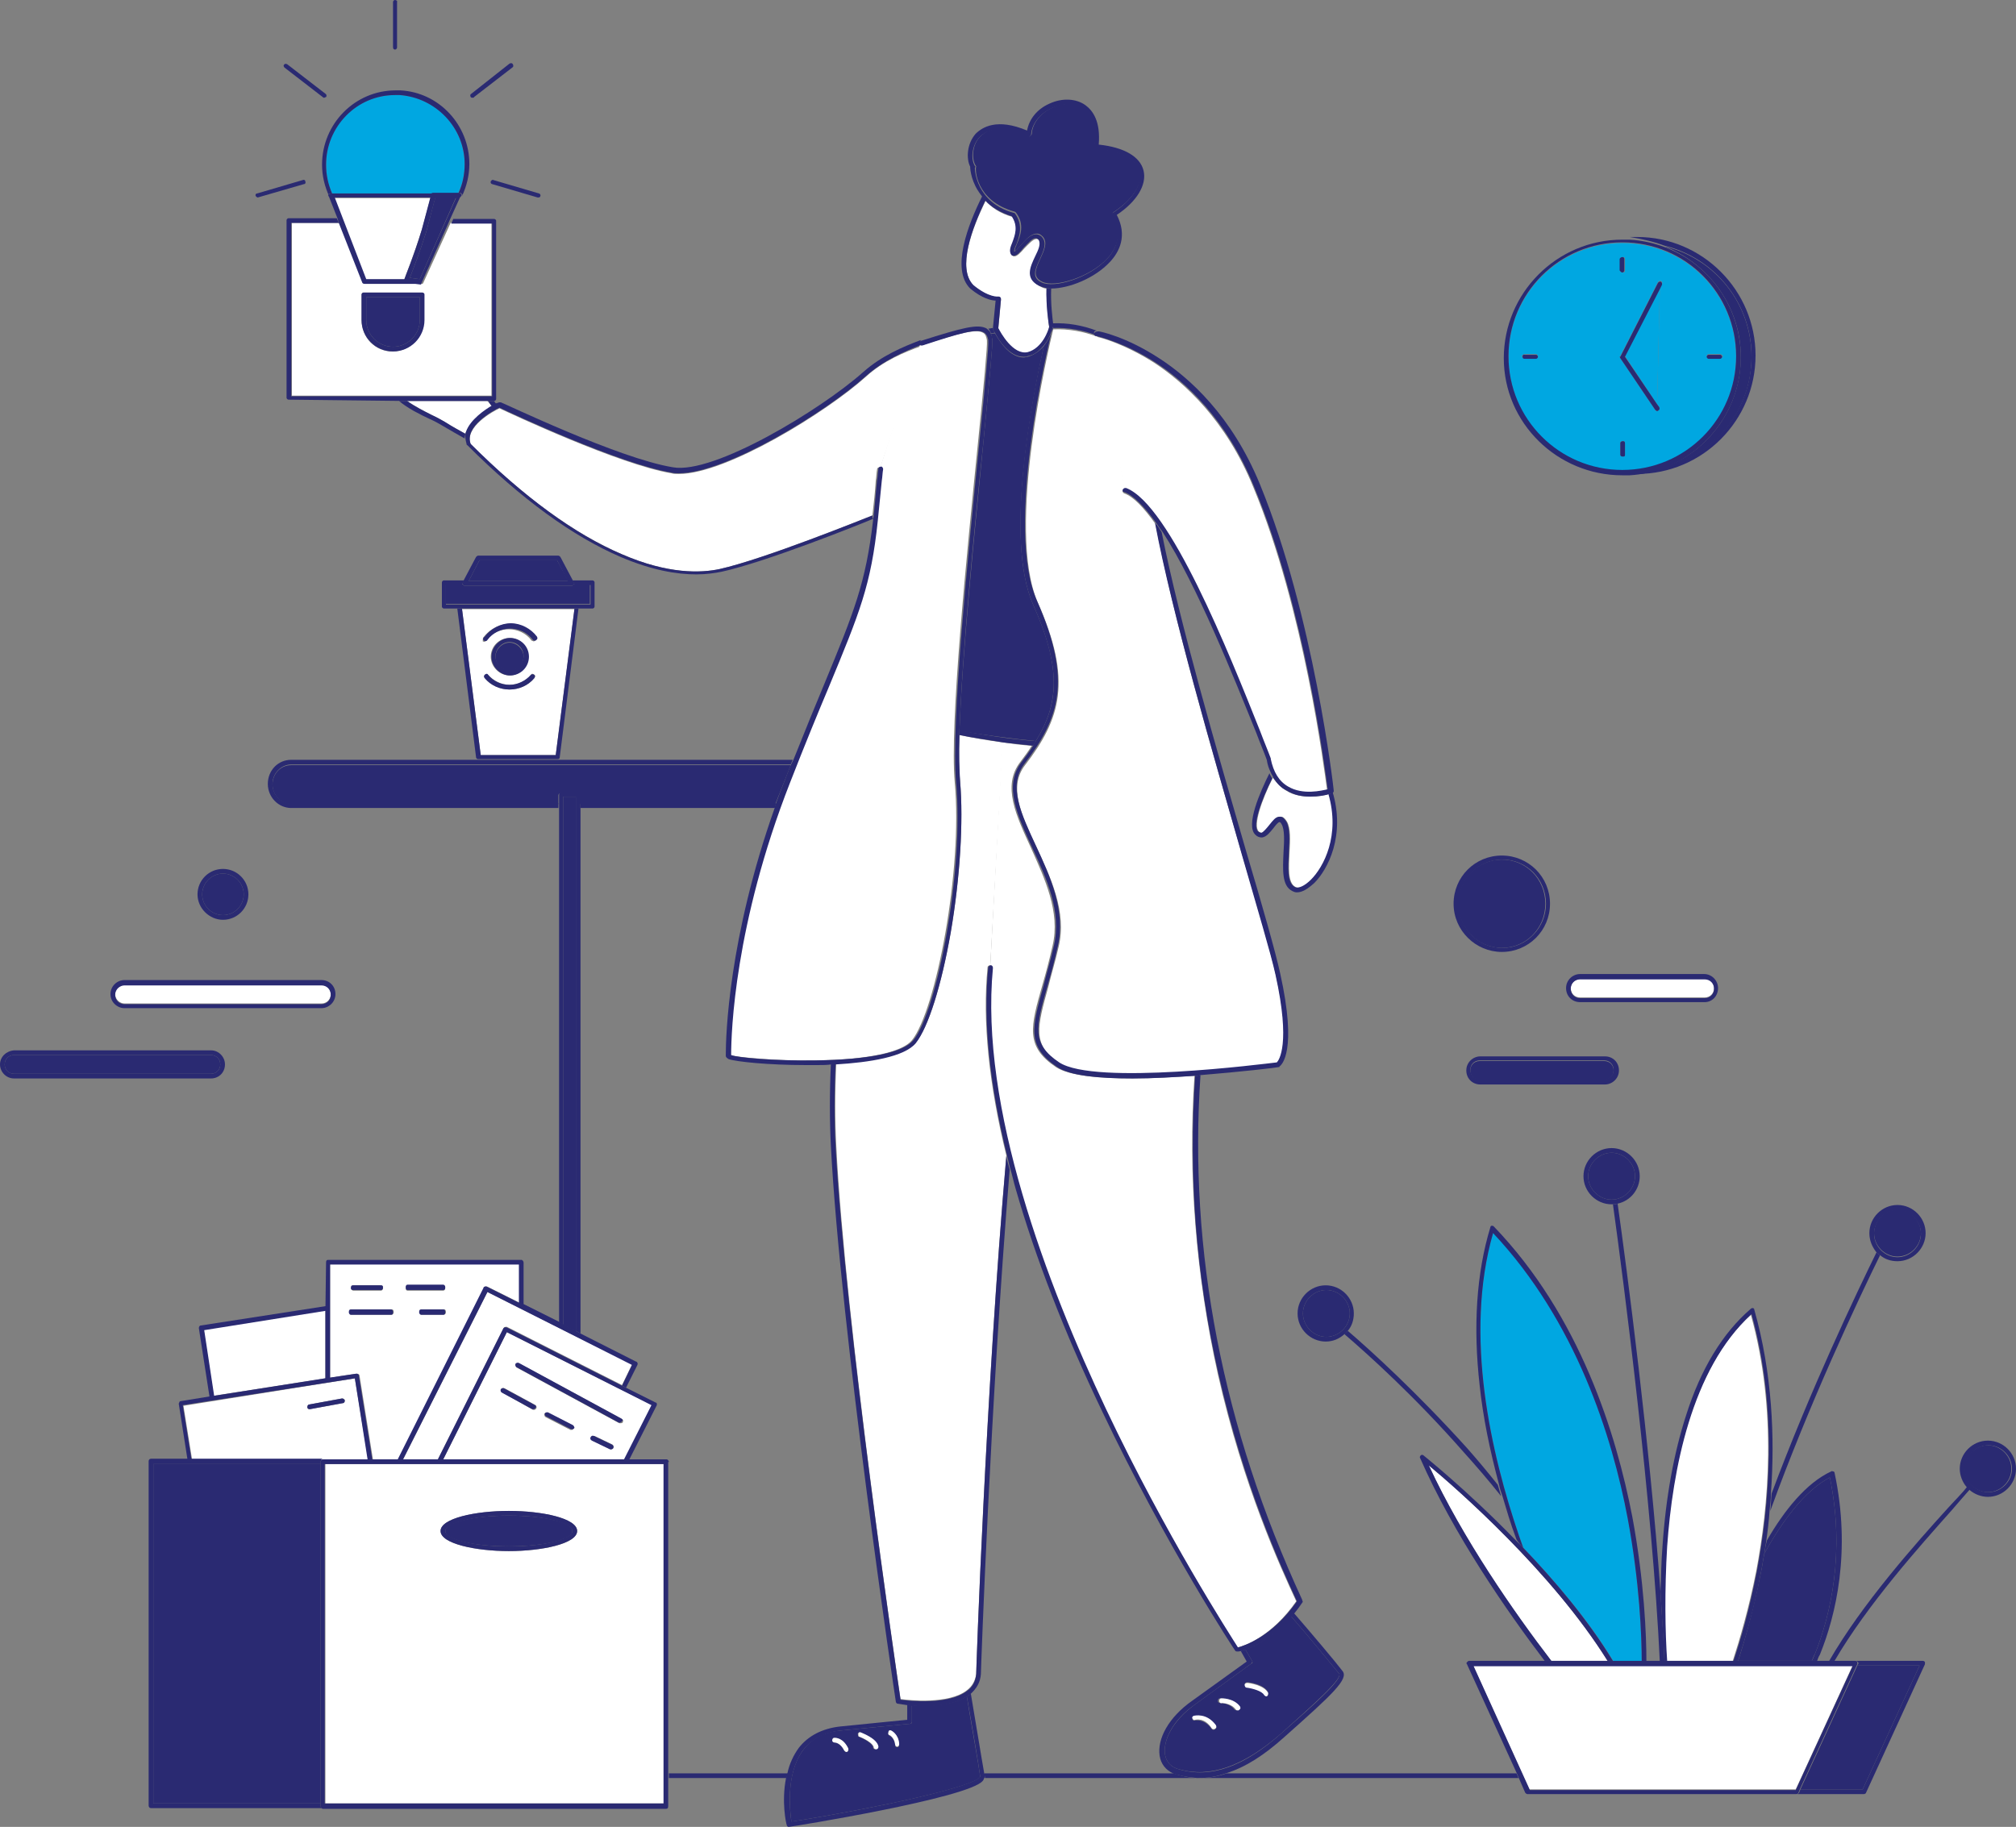
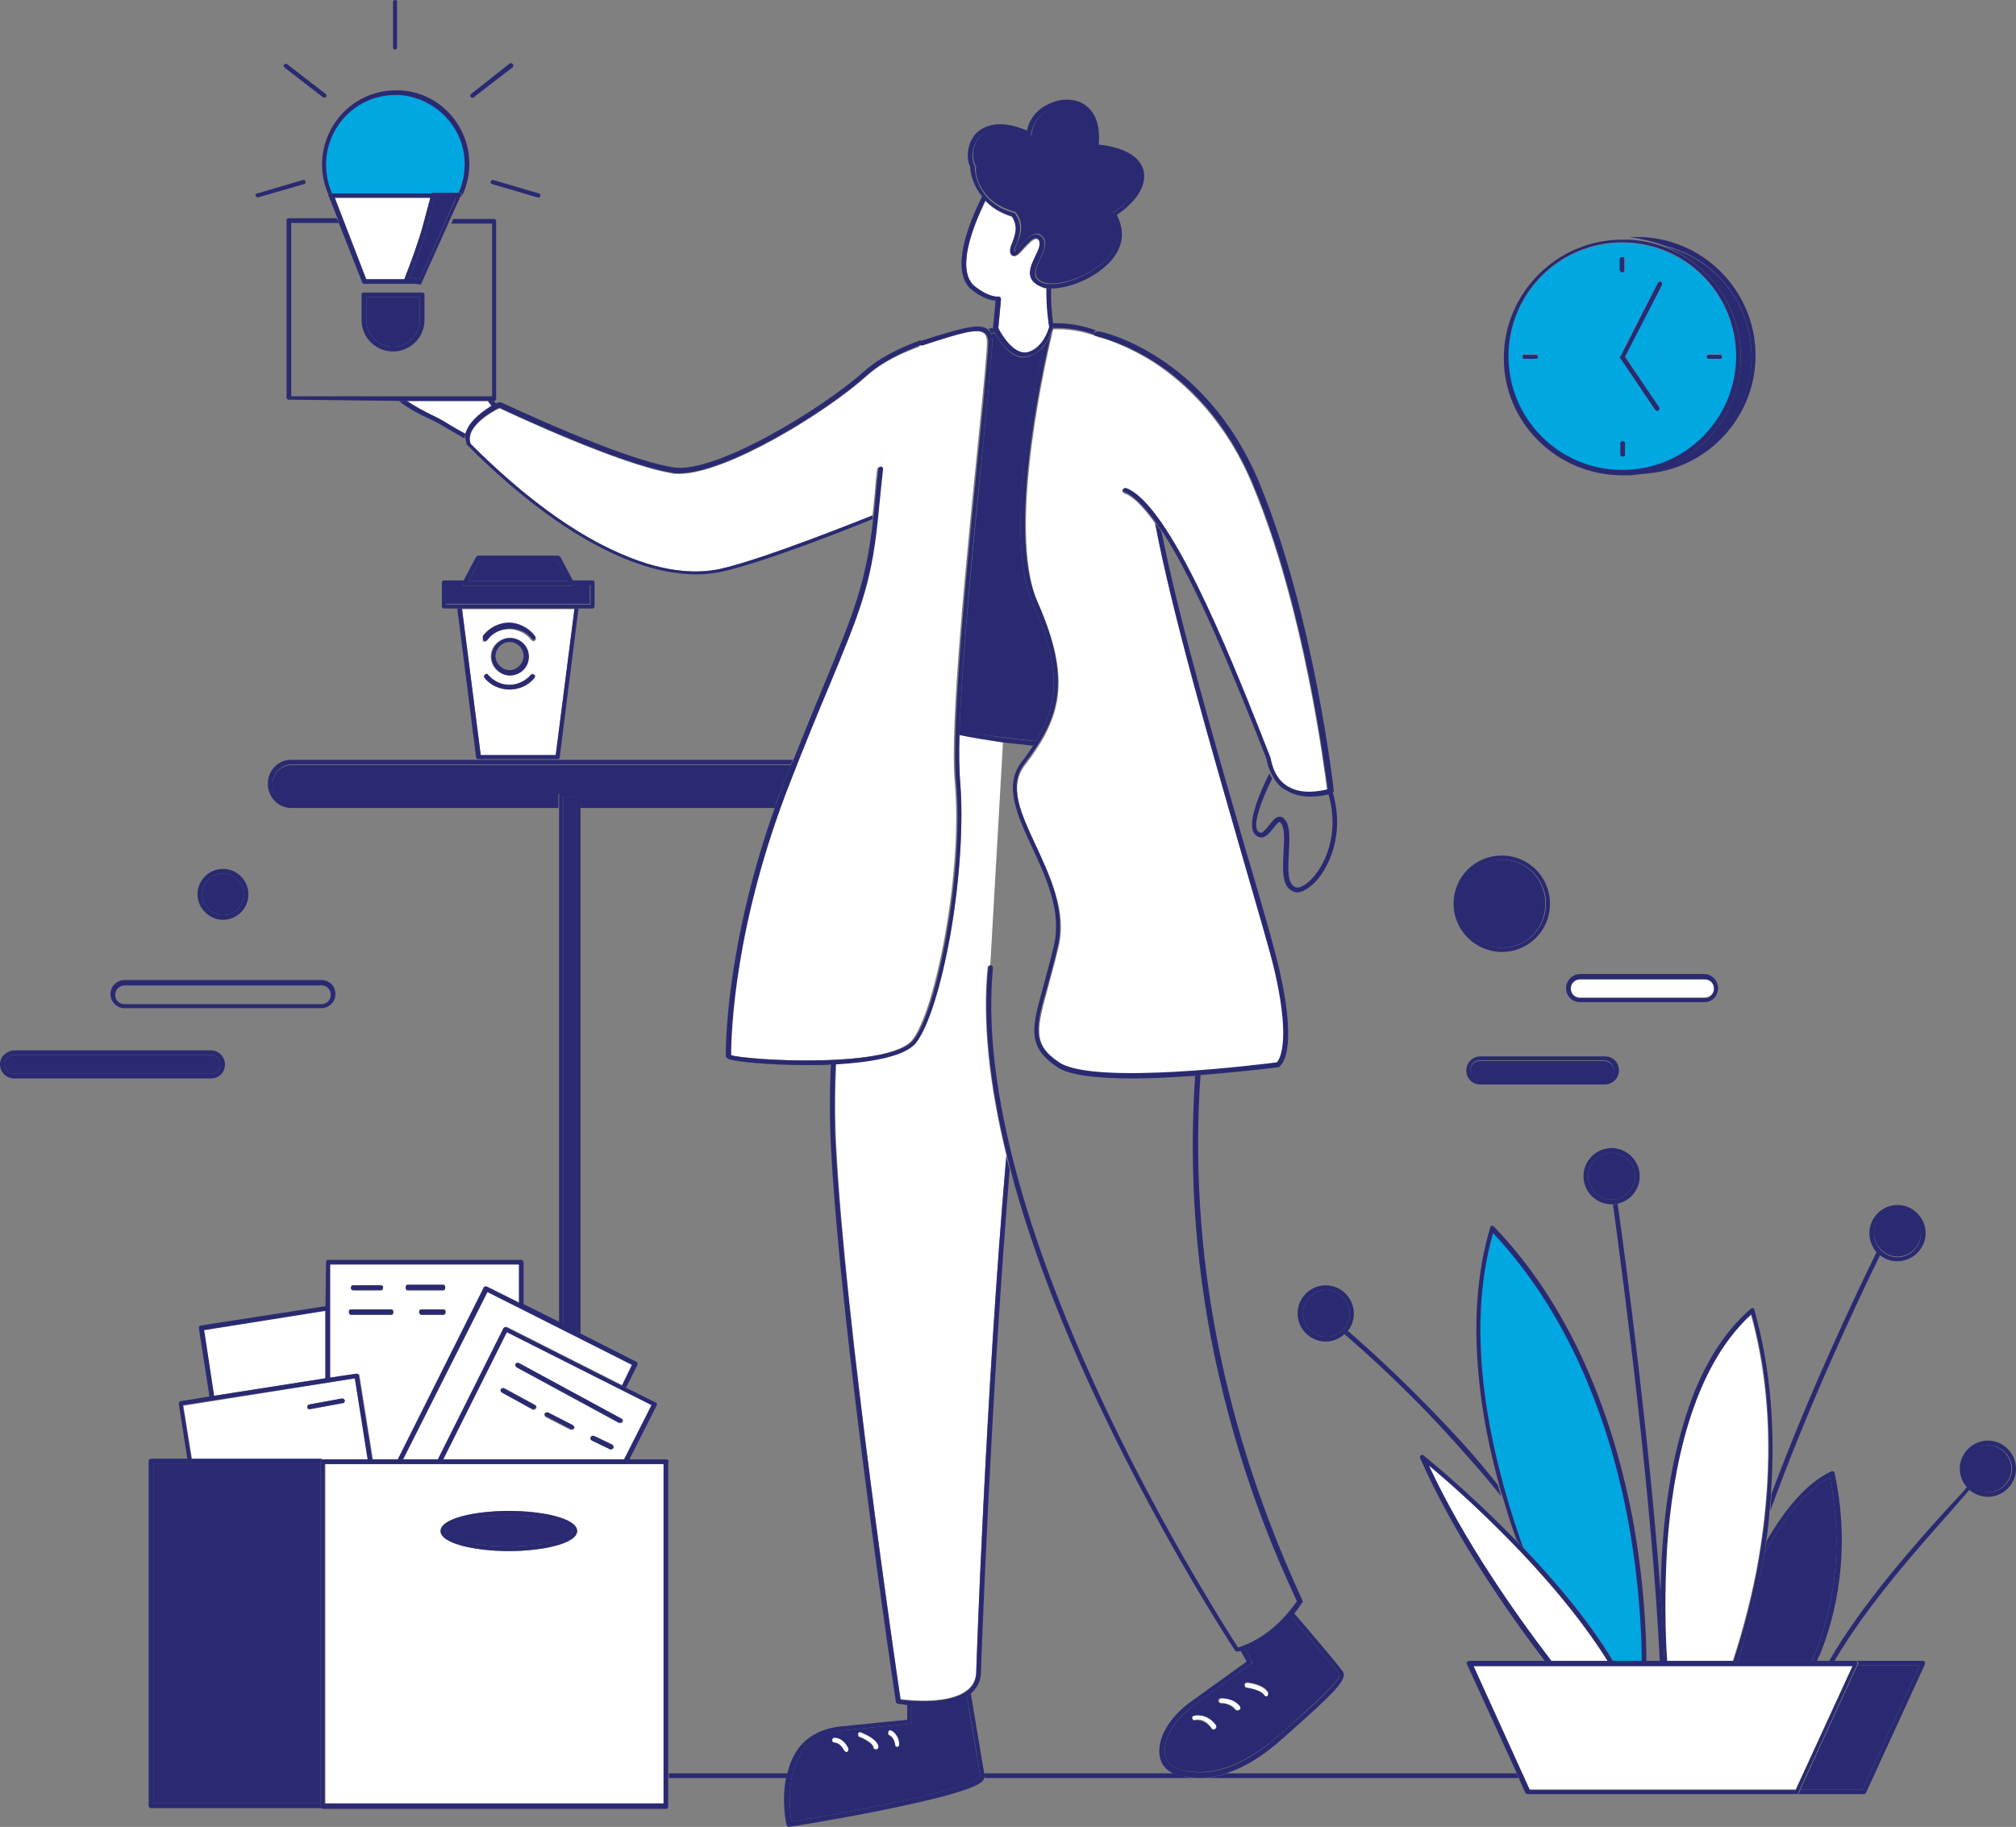
<svg xmlns="http://www.w3.org/2000/svg" version="1.1" id="Layer_1" x="0px" y="0px" viewBox="0 0 301.1 272.9" style="enable-background:new 0 0 301.1 272.9;" xml:space="preserve">
  <rect x="0" y="0" width="301.1" height="272.9" fill="#808080" stroke="none" />
  <style type="text/css">
	.st0{fill:#FFFFFF;}
	.st1{fill:#2A2A72;}
	.st2{fill:#00A7E1;}
</style>
  <path class="st0" d="M60.8,59.9c1.2,0.8,2.5,1.5,3.7,2.1c0.7,0.4,1.4,0.7,1.9,1c1.1,0.7,2.2,1.3,3.1,1.8c0.6-1.8,2.7-3.3,4-4  c-0.2-0.3-0.4-0.6-0.7-0.9C72.9,59.9,60.8,59.9,60.8,59.9z" />
  <path class="st1" d="M69.5,64.8c-0.9-0.5-2-1.1-3.1-1.8c-0.5-0.3-1.2-0.7-1.9-1c-1.2-0.6-2.6-1.3-3.7-2.1h-1.2  c1.3,1.1,3.1,2,4.6,2.7c0.7,0.3,1.4,0.7,1.9,1c1.2,0.7,2.4,1.4,3.3,1.9C69.4,65.2,69.5,65,69.5,64.8L69.5,64.8L69.5,64.8z" />
  <path class="st1" d="M72.9,59.9c0.2,0.3,0.4,0.6,0.7,0.9c0.2-0.1,0.5-0.2,0.6-0.3c-0.1-0.2-0.3-0.4-0.4-0.6c0,0,0,0-0.1,0  C73.7,59.9,72.9,59.9,72.9,59.9z" />
  <path class="st0" d="M129.3,56.3c-5.9,5.3-20.8,14.5-27.9,14.5c-0.4,0-0.8,0-1.1-0.1c-7.8-1.3-24-8.9-25.7-9.7  c-0.9,0.4-5.3,2.8-4.3,5.4c8,7.9,15.6,13.4,22.6,16.4c6.9,3,11.8,2.8,14.6,2.2c6.7-1.5,21.5-7.5,22.8-8c0.2-1.8,0.4-3.5,0.5-5.2  c0.1-0.6,0.1-1.2,0.2-1.7c0-0.2,0.2-0.3,0.4-0.3c0,0,0.1,0,0.1,0l6.1-18.1C135.1,52.6,131.9,53.9,129.3,56.3L129.3,56.3L129.3,56.3z  " />
  <path class="st1" d="M130.3,77c-1.3,0.5-16.1,6.5-22.8,8c-2.8,0.6-7.7,0.8-14.6-2.2c-7.1-3-14.7-8.6-22.6-16.5c-1-2.6,3.4-5,4.3-5.4  c1.7,0.8,17.9,8.4,25.7,9.7c0.3,0.1,0.7,0.1,1.1,0.1c7.1,0,22-9.2,27.9-14.5c2.7-2.4,5.8-3.7,8.3-4.7l0.1-0.2  c-0.1,0-0.2-0.1-0.2-0.2c0-0.1,0-0.2,0-0.3c-2.6,1-5.8,2.3-8.6,4.8c-6.3,5.6-22.3,15.3-28.4,14.2c-8.1-1.3-25.5-9.7-25.7-9.7  c-0.1,0-0.2,0-0.3,0c0,0-0.1,0.1-0.3,0.1c-0.2,0.1-0.4,0.2-0.6,0.3c-1.2,0.7-3.4,2.2-4,4c-0.1,0.2-0.1,0.5-0.1,0.7  c0,0.4,0.1,0.8,0.2,1.2c0,0,0,0.1,0.1,0.1c8,8,15.7,13.6,22.9,16.7c4.7,2,8.4,2.6,11.3,2.6c1.5,0,2.8-0.2,3.8-0.4  c6.4-1.4,20-6.8,22.6-7.9c0,0,0,0,0-0.1C130.3,77.5,130.3,77.3,130.3,77L130.3,77L130.3,77z" />
-   <path class="st0" d="M188,124.2c0.2,0.2,0.4,0.2,0.5,0.2c0.4,0,0.9-0.6,1.2-1.2c0.5-0.6,0.9-1.2,1.5-1.2h0.1c0.3,0,0.6,0.2,0.9,0.7  c0.6,1,0.5,2.8,0.4,4.6c-0.1,2.2-0.3,4.6,0.9,5.2c0.5,0.3,1.5-0.1,2.4-1.1c1.9-1.9,4.4-6.6,2.6-12.8c-0.5,0.2-1.6,0.4-2.9,0.4  c-1.1,0-2.4-0.2-3.5-0.9c-0.8-0.5-1.4-1.1-2-1.9C188.5,119.4,187.1,123.3,188,124.2L188,124.2L188,124.2z" />
  <path class="st1" d="M198.8,118.5c0,0-0.2,0.1-0.4,0.1c1.8,6.2-0.7,10.9-2.6,12.8c-0.9,0.9-1.9,1.4-2.4,1.1c-1.2-0.6-1-2.9-0.9-5.2  c0.1-1.8,0.2-3.6-0.4-4.6c-0.3-0.4-0.5-0.7-0.9-0.7h-0.1c-0.6,0-1,0.6-1.5,1.2c-0.4,0.5-0.9,1.1-1.2,1.2c-0.1,0-0.2,0-0.5-0.2  c-0.9-0.9,0.5-4.7,2.1-7.9c-0.1-0.2-0.3-0.5-0.4-0.8c-1.4,2.8-3.6,7.8-2.1,9.2c0.3,0.3,0.6,0.4,1,0.4c0.7-0.1,1.2-0.8,1.7-1.4  c0.3-0.4,0.7-0.9,0.9-0.9c0.1,0,0.2,0.1,0.3,0.3c0.5,0.8,0.4,2.6,0.3,4.2c-0.1,2.5-0.3,5,1.3,5.8c0.2,0.1,0.4,0.2,0.7,0.2  c0.8,0,1.6-0.5,2.6-1.4c2-2,4.7-7.1,2.7-13.7C199,118.4,198.9,118.5,198.8,118.5L198.8,118.5L198.8,118.5z" />
  <path class="st1" d="M261.6,53.3c0-8-5.5-14.7-13-16.5c6.6,2.6,11.4,9,11.4,16.5s-4.7,14-11.4,16.5C256.1,68,261.6,61.3,261.6,53.3z  " />
  <path class="st1" d="M248.6,36.7c7.4,1.8,13,8.5,13,16.5s-5.5,14.7-13,16.5c-1.6,0.6-3.4,1-5.2,1.1c0.4,0,0.8,0,1.1,0  c9.8,0,17.7-8,17.7-17.7s-7.9-17.7-17.7-17.7c-0.4,0-0.8,0-1.1,0C245.3,35.7,247,36.1,248.6,36.7L248.6,36.7z" />
  <path class="st1" d="M117.2,116.6c0.3-0.8,0.6-1.5,0.9-2.3H43.5c-1.6,0-2.8,1.3-2.8,2.9s1.3,2.9,2.8,2.9h39.9v-1.3  c0-0.2,0.2-0.3,0.3-0.3h2.6c0.2,0,0.3,0.2,0.3,0.3v1.3h29.2C116.3,118.9,116.7,117.8,117.2,116.6  C117.2,116.6,117.2,116.6,117.2,116.6z" />
  <path class="st1" d="M115.9,120H86.7v0.7h29C115.8,120.5,115.8,120.3,115.9,120z" />
  <path class="st1" d="M83.4,120H43.5c-1.6,0-2.8-1.3-2.8-2.9s1.3-2.9,2.8-2.9h74.6c0.1-0.2,0.2-0.5,0.3-0.7H43.5  c-2,0-3.5,1.6-3.5,3.6s1.6,3.6,3.5,3.6h39.9V120z" />
  <path class="st1" d="M86,119h-1.9v78.9l1.9,1V119z" />
  <path class="st1" d="M84.1,197.9V119H86v79.8l0.7,0.4v-80.5c0-0.2-0.2-0.3-0.3-0.3h-2.6c-0.2,0-0.3,0.2-0.3,0.3v78.8L84.1,197.9  L84.1,197.9L84.1,197.9z" />
  <path class="st1" d="M183.2,264.9c-1.4,0.5-2.7,0.7-4,0.7h47.6l-0.3-0.7H183.2L183.2,264.9z" />
  <path class="st1" d="M175.3,264.9H147c0,0.2,0.1,0.4,0.1,0.5c0,0.1,0,0.1,0,0.2h31.8c-1,0-2-0.2-3-0.5  C175.7,265.1,175.5,265,175.3,264.9L175.3,264.9z" />
  <path class="st1" d="M99.9,264.9v0.7h17.6c0-0.2,0.1-0.5,0.2-0.7H99.9z" />
  <path class="st1" d="M186,246.4l1,1.7c0.1,0.1,0.1,0.4-0.1,0.4l-8.4,6.1c-3.6,2.6-4.8,5.6-4.5,7.5c0.2,1.1,0.9,1.9,2.1,2.2  c4.6,1.3,9.6-0.4,15.3-5.4c4.9-4.4,9.2-8.2,8.6-8.9c-0.9-1.1-4.6-5.6-7.2-8.6C190.1,244.5,187.5,245.9,186,246.4L186,246.4  L186,246.4z M181.5,258.3c-0.1,0-0.1,0.1-0.2,0.1c-0.1,0-0.2,0-0.3-0.1c-1.1-1.6-2.5-1.3-2.5-1.3c-0.2,0-0.4,0-0.4-0.2  c-0.1-0.2,0.1-0.4,0.2-0.4c0.1,0,1.9-0.5,3.3,1.5C181.7,258,181.7,258.2,181.5,258.3L181.5,258.3L181.5,258.3z M184.9,255.4  c-0.1,0-0.1,0.1-0.2,0.1c-0.1,0-0.2-0.1-0.3-0.1c-0.7-1-2.1-1-2.1-1c-0.2,0-0.4-0.1-0.4-0.3s0.1-0.4,0.3-0.4c0.1,0,1.8,0,2.7,1.3  C185.1,255.1,185.1,255.3,184.9,255.4L184.9,255.4L184.9,255.4z M189.2,253.3c0,0-0.1,0-0.1,0c-0.1,0-0.2-0.1-0.3-0.2  c-0.3-0.6-1.7-1-2.6-1.1c-0.2,0-0.3-0.2-0.3-0.4c0-0.2,0.2-0.3,0.4-0.3c0.3,0,2.5,0.3,3.1,1.5C189.4,253,189.4,253.3,189.2,253.3  L189.2,253.3L189.2,253.3z" />
  <path class="st1" d="M191.8,259.5c7.2-6.4,9.7-8.7,8.7-9.9c-0.9-1.2-4.7-5.7-7.3-8.7c-0.1,0.2-0.3,0.4-0.4,0.5  c2.6,3,6.3,7.5,7.2,8.6c0.6,0.8-3.7,4.6-8.6,8.9c-5.6,5-10.6,6.8-15.3,5.4c-1.2-0.3-1.9-1.1-2.1-2.2c-0.3-1.9,0.9-5,4.5-7.5l8.4-6.1  c0.1-0.1,0.2-0.3,0.1-0.4l-1-1.7c-0.3,0.1-0.5,0.2-0.7,0.2l0.9,1.6l-8.2,5.9c-3.4,2.4-5.2,5.6-4.8,8.2c0.2,1.2,0.9,2.1,2,2.6  c0.2,0.1,0.4,0.2,0.6,0.2c1,0.3,2,0.4,3,0.5c0.1,0,0.1,0,0.2,0c0,0,0.1,0,0.1,0c1.3,0,2.6-0.2,4-0.7  C186,264,188.8,262.2,191.8,259.5L191.8,259.5L191.8,259.5z" />
  <path class="st1" d="M136.2,254.7v2.5c0,0.2-0.1,0.3-0.3,0.3l-10.3,1c-2.5,0.2-4.4,1.2-5.7,3c-2.6,3.5-1.9,9.2-1.7,10.6  c1.6-0.2,8-1.3,14.3-2.6c13-2.7,13.9-3.9,13.9-4.1c-0.2-1.6-1.4-8.2-2-12c-1.8,1.1-4.3,1.4-6.4,1.4  C137.4,254.8,136.8,254.8,136.2,254.7L136.2,254.7z M132.7,258.8c0.1-0.2,0.3-0.2,0.4-0.2c0.1,0,1.1,0.5,1.2,2  c0,0.2-0.1,0.4-0.3,0.4h0c-0.2,0-0.3-0.1-0.3-0.3c-0.1-1.1-0.8-1.4-0.8-1.4C132.7,259.2,132.6,259,132.7,258.8L132.7,258.8  L132.7,258.8z M128.1,259c0.1-0.2,0.3-0.3,0.4-0.2c0.2,0.1,2.4,0.9,2.6,2.1c0,0.2-0.1,0.4-0.3,0.4c0,0,0,0-0.1,0  c-0.2,0-0.3-0.1-0.3-0.3c-0.1-0.6-1.4-1.3-2.2-1.6C128.2,259.3,128.1,259.1,128.1,259L128.1,259L128.1,259z M124.6,259.6  c0.1,0,1.3-0.1,2.1,1.6c0.1,0.2,0,0.4-0.2,0.5c-0.1,0-0.1,0-0.1,0c-0.1,0-0.3-0.1-0.3-0.2c-0.6-1.2-1.4-1.2-1.4-1.2  c-0.2,0-0.3-0.1-0.4-0.3C124.3,259.8,124.4,259.6,124.6,259.6L124.6,259.6L124.6,259.6z" />
  <path class="st1" d="M147.1,265.4c0-0.1,0-0.3-0.1-0.5c-0.4-2.2-1.4-8.4-2-11.9c-0.1,0-0.1,0.1-0.1,0.1c-0.1,0.1-0.3,0.2-0.5,0.3  c0.7,3.9,1.8,10.4,2,12c-0.1,0.2-1,1.4-13.9,4.1c-6.3,1.3-12.7,2.4-14.3,2.6c-0.2-1.4-0.9-7,1.7-10.6c1.3-1.7,3.2-2.7,5.7-3l10.3-1  c0.2,0,0.3-0.2,0.3-0.3v-2.5c-0.2,0-0.5,0-0.7-0.1v2.3l-10,1c-2.7,0.3-4.8,1.4-6.2,3.2c-0.8,1.1-1.4,2.4-1.7,3.8  c-0.1,0.2-0.1,0.5-0.2,0.7c-0.7,3.5,0,6.8,0.1,7c0,0.2,0.2,0.3,0.3,0.3h0c0.3,0,27-4.3,29-6.9c0.1-0.1,0.1-0.2,0.2-0.4  C147.1,265.5,147.1,265.4,147.1,265.4L147.1,265.4L147.1,265.4z" />
  <path class="st0" d="M124.9,171.1c1.3,26.3,9,78.6,9.6,82.7c1.3,0.2,7.2,0.8,9.9-1.3c0.8-0.6,1.3-1.5,1.4-2.5  c0-0.6,1.4-41.7,4.5-77.4c-2.6-10.6-3.6-20.1-2.8-28.1c0-0.2,0.2-0.3,0.4-0.3l1.9-33.3c-2.4-0.3-4.6-0.7-6.5-1.1  c-0.1,2.8-0.1,5.2,0.1,6.9c0.5,5.9,0,14.4-1.4,22.5c-1.4,8-3.3,14.2-5.2,16.5c-1.7,2.1-7,2.9-11.9,3.2  C124.7,163.2,124.7,167.4,124.9,171.1L124.9,171.1L124.9,171.1z" />
  <path class="st1" d="M146.5,250.1c0-0.6,1.4-40.2,4.3-75.4c-0.2-0.7-0.4-1.4-0.5-2c-3.1,35.7-4.5,76.9-4.5,77.4  c-0.1,1-0.5,1.9-1.4,2.5c-2.7,2.1-8.6,1.5-9.9,1.3c-0.6-4.1-8.3-56.4-9.7-82.7c-0.2-3.8-0.2-7.9,0-12.3c-0.2,0-0.5,0-0.7,0  c-0.2,4.3-0.2,8.5,0,12.3c1.4,27.3,9.6,82.5,9.7,83c0,0.1,0.1,0.3,0.3,0.3c0.1,0,0.6,0.1,1.3,0.2c0.2,0,0.4,0,0.7,0.1  c0.5,0,1.1,0.1,1.8,0.1c2.1,0,4.6-0.3,6.4-1.4c0.2-0.1,0.3-0.2,0.5-0.3c0.1,0,0.1-0.1,0.1-0.1C145.9,252.2,146.4,251.3,146.5,250.1  L146.5,250.1L146.5,250.1z" />
-   <path class="st0" d="M147.9,144.2L147.9,144.2c0.2,0,0.3,0.2,0.3,0.4c-2,20.8,8.1,47.3,16.9,65.9c9,18.9,18.5,33.7,19.7,35.6  c1-0.2,5.1-1.6,8.8-6.9c-2.4-5.2-7.9-17.1-11.7-33.9c-3.3-14.9-4.5-29.8-3.5-44.6c-3.1,0.2-6.3,0.4-9.4,0.4c-4.9,0-9.3-0.4-11.3-1.7  c-4.6-3.1-3.8-6-2-12.3c0.5-1.7,1-3.6,1.5-5.8c1.2-5.1-1.2-10.1-3.2-14.6c-2.2-4.8-4.4-9.3-1.6-12.9c0.6-0.8,1.2-1.6,1.7-2.4  c-1.5-0.1-3-0.3-4.4-0.5L147.9,144.2L147.9,144.2L147.9,144.2z" />
  <path class="st1" d="M178.5,160.7c-1,14.8,0.1,29.7,3.5,44.6c3.8,16.7,9.3,28.7,11.7,33.9c-3.7,5.3-7.8,6.6-8.8,6.9  c-1.2-1.9-10.7-16.6-19.7-35.6c-8.8-18.6-18.9-45.1-16.9-65.9c0-0.2-0.1-0.4-0.3-0.4h0c-0.2,0-0.3,0.1-0.4,0.3  c-0.8,8,0.2,17.5,2.8,28.1c0.2,0.7,0.3,1.4,0.5,2c0.3,1,0.5,2,0.8,3c2.9,10.1,7.2,21.3,12.9,33.2c9.6,20.2,19.8,35.7,19.9,35.8  c0.1,0.1,0.2,0.1,0.3,0.1c0,0,0,0,0.1,0c0,0,0.2,0,0.6-0.1c0.2-0.1,0.4-0.1,0.7-0.2c1.5-0.6,4.1-1.9,6.8-5c0.1-0.2,0.3-0.4,0.4-0.5  c0.4-0.5,0.7-0.9,1.1-1.5c0.1-0.1,0.1-0.2,0-0.3l0-0.1c-11.9-25.8-17-52.1-15.2-78.4C179,160.7,178.7,160.7,178.5,160.7L178.5,160.7  L178.5,160.7z" />
  <path class="st1" d="M154.7,110.7c3.4-5.5,3.9-10.8-0.4-20.4c-4.3-9.7-0.1-30.8,1.6-38.6c-0.6,0.7-1.4,1.3-2.4,1.6  c-0.2,0-0.4,0.1-0.6,0.1c-2.1,0-3.6-2.4-4.3-3.6c-0.2,0-0.4,0-0.6,0.1c0.1,0.2,0.1,0.5,0.2,0.7c0.1,0.8-0.4,5.8-1.3,15.2  c-1.3,13.3-3.2,31.9-3.6,43.4C146.5,109.7,150.6,110.3,154.7,110.7L154.7,110.7L154.7,110.7z" />
  <path class="st1" d="M148,49.8c0.2,0,0.4-0.1,0.6-0.1c-0.2-0.3-0.3-0.5-0.3-0.6c0,0,0,0,0-0.1c-0.2,0-0.5,0.1-0.7,0.1  C147.8,49.3,147.9,49.5,148,49.8L148,49.8L148,49.8z" />
  <path class="st1" d="M154.3,111.4c0.1-0.2,0.3-0.4,0.4-0.7c-4.1-0.3-8.2-1-11.4-1.6c0,0.2,0,0.5,0,0.7c1.9,0.4,4.2,0.7,6.5,1.1  C151.3,111.1,152.8,111.2,154.3,111.4L154.3,111.4L154.3,111.4z" />
  <path class="st0" d="M131.5,69.7c0.1,0.1,0.2,0.2,0.2,0.4c-0.1,0.6-0.1,1.2-0.2,1.7c-0.2,1.9-0.4,3.9-0.6,6  c-1.1,9.6-2.8,13.7-7.3,24.8c-1.5,3.7-3.4,8.4-5.8,14.3c-8.3,21.1-8.8,37.3-8.8,40.7c1,0.3,6.7,0.9,12.7,0.8c7.9-0.1,13-1.2,14.5-3  c3.6-4.5,7.6-25.5,6.4-38.5c-0.8-8.6,1.8-34.2,3.5-51.1c0.8-8,1.4-14.2,1.3-15c-0.1-0.5-0.2-0.9-0.6-1.1c-1-0.6-3.7,0.1-9.2,1.9  c-0.1,0-0.1,0-0.2,0l-0.1,0.2L131.5,69.7L131.5,69.7L131.5,69.7z" />
  <path class="st1" d="M118.1,114.3c-0.3,0.7-0.6,1.5-0.9,2.3c-0.5,1.2-0.9,2.3-1.3,3.4c-0.1,0.2-0.2,0.5-0.2,0.7  c-6.9,19.5-7.3,34-7.3,36.9v0.1c0,0.3,0.3,0.4,0.4,0.5c1.1,0.4,6,0.9,11.5,0.9c0.6,0,1.3,0,1.9,0c0.6,0,1.3,0,2-0.1  c0.2,0,0.5,0,0.7,0c4.9-0.3,10.2-1.1,11.9-3.2c1.8-2.3,3.8-8.5,5.2-16.5c1.4-8.2,1.9-16.6,1.4-22.5c-0.1-1.7-0.2-4.1-0.1-6.9  c0-0.2,0-0.5,0-0.7c0.4-11.5,2.2-30.1,3.6-43.4c0.9-9.4,1.4-14.4,1.3-15.2c0-0.3-0.1-0.5-0.2-0.7c-0.1-0.3-0.2-0.5-0.4-0.6  c-0.1-0.1-0.1-0.1-0.2-0.2c-1.3-0.8-3.8-0.1-9.8,1.8c-0.1,0-0.1,0.1-0.2,0.2c-0.1,0.1-0.1,0.2,0,0.3c0,0.1,0.1,0.2,0.2,0.2  c0.1,0,0.1,0,0.2,0c5.5-1.8,8.1-2.6,9.2-1.9c0.3,0.2,0.5,0.5,0.6,1.1c0.1,0.8-0.5,7-1.3,15c-1.7,16.9-4.3,42.5-3.5,51.1  c1.2,13-2.8,34.1-6.4,38.5c-1.5,1.8-6.6,2.9-14.5,3c-6.1,0.1-11.8-0.4-12.7-0.8c0-3.4,0.5-19.5,8.8-40.7c2.3-5.9,4.2-10.5,5.8-14.3  c4.6-11.1,6.3-15.2,7.3-24.8c0.2-2,0.4-4,0.6-6c0.1-0.6,0.1-1.2,0.2-1.7c0-0.2-0.1-0.3-0.2-0.4c0,0-0.1,0-0.1,0  c-0.2,0-0.4,0.1-0.4,0.3c-0.1,0.6-0.1,1.2-0.2,1.7c-0.2,1.7-0.3,3.5-0.5,5.2c0,0.2-0.1,0.5-0.1,0.7c0,0,0,0,0,0.1  c-1.1,9.4-2.8,13.6-7.3,24.5c-1.3,3.1-2.8,6.8-4.6,11.3C118.3,113.9,118.2,114.1,118.1,114.3L118.1,114.3L118.1,114.3z" />
  <path class="st0" d="M167.9,73.7c-0.2-0.1-0.3-0.3-0.2-0.4c0-0.1,0.1-0.2,0.3-0.2l-4.1-22.8c-2.1-0.8-4.4-1.2-6.6-1.1  c-0.7,2.9-7.1,29.8-2.3,40.8c5.2,11.7,3.4,17.4-1.9,24.3c-2.5,3.2-0.6,7.4,1.7,12.2c2.1,4.6,4.6,9.7,3.3,15  c-0.5,2.2-1.1,4.1-1.5,5.8c-1.7,6.2-2.5,8.8,1.7,11.6c5.2,3.5,30.6,0.2,32.5,0c0.3-0.3,2.1-2.8-0.2-13.1c-0.7-3.2-2.6-9.8-5.1-18.2  c-4.4-15.1-10.3-35.4-12.9-49.3C170.8,75.8,169.3,74.2,167.9,73.7L167.9,73.7L167.9,73.7z" />
  <path class="st1" d="M157.3,48.8c0,0,0,0.1,0,0.1c0,0.1-0.4,1.5-1.4,2.8c-1.8,7.8-5.9,28.9-1.6,38.6c4.3,9.7,3.8,14.9,0.4,20.4  c-0.1,0.2-0.3,0.4-0.4,0.7c-0.5,0.8-1.1,1.6-1.7,2.4c-2.8,3.6-0.6,8.1,1.6,12.9c2.1,4.5,4.4,9.5,3.2,14.6c-0.5,2.2-1.1,4.1-1.5,5.8  c-1.8,6.4-2.6,9.2,2,12.3c1.9,1.3,6.3,1.7,11.3,1.7c3.1,0,6.3-0.2,9.4-0.4c0.2,0,0.4,0,0.7-0.1c6.1-0.5,11.3-1.1,11.7-1.2  c0.1,0,0.1,0,0.1-0.1c0.3-0.2,2.7-2.2,0.1-13.9c-0.7-3.2-2.6-9.9-5.1-18.3c-4.2-14.5-9.9-34-12.6-47.6c-0.3-0.5-0.6-1-1-1.4  c2.6,13.8,8.6,34.2,12.9,49.3c2.4,8.4,4.4,15,5.1,18.2c2.3,10.4,0.5,12.8,0.2,13.1c-1.8,0.2-27.2,3.5-32.5,0  c-4.2-2.8-3.5-5.3-1.7-11.6c0.5-1.7,1-3.6,1.5-5.8c1.2-5.3-1.2-10.5-3.3-15c-2.2-4.8-4.2-8.9-1.7-12.2c5.3-6.9,7.1-12.5,1.9-24.3  c-4.9-11,1.6-38,2.3-40.8c2.2-0.1,4.6,0.3,6.6,1.1v0c-0.1,0-0.1,0-0.1,0c-0.2,0-0.3-0.2-0.3-0.4s0.2-0.3,0.4-0.3  c-2.1-0.8-4.4-1.2-6.6-1.1C157.3,48.6,157.3,48.7,157.3,48.8L157.3,48.8L157.3,48.8z" />
  <path class="st0" d="M167.9,73c0.1,0,0.1,0,0.2,0c6.5,2.4,15.3,24.4,20,36.3c0.6,1.6,1.2,3,1.6,4.1c0,0,0,0,0,0.1  c0.4,1.9,1.3,3.3,2.6,4.1c2.2,1.3,5.1,0.6,5.9,0.4c-0.4-2.9-3.4-26.9-11-45.2c-4.1-10.1-10.4-15.7-14.8-18.6c-4.4-2.8-8-3.8-8.7-3.9  v0L167.9,73L167.9,73L167.9,73z" />
  <path class="st1" d="M163.4,49.8c0,0.2,0.1,0.4,0.3,0.4c0,0,0.1,0,0.1,0c0.7,0.2,4.3,1.1,8.7,3.9c4.5,2.9,10.7,8.5,14.8,18.6  c7.6,18.3,10.6,42.3,11,45.2c-0.9,0.2-3.7,0.9-5.9-0.4c-1.4-0.8-2.2-2.2-2.6-4.1c0,0,0,0,0-0.1c-0.4-1.1-1-2.5-1.6-4.1  c-4.7-11.8-13.5-33.8-20-36.3c-0.1,0-0.1,0-0.2,0c-0.1,0-0.2,0.1-0.3,0.2c-0.1,0.2,0,0.4,0.2,0.4c1.4,0.5,3,2.2,4.7,4.5  c0.3,0.4,0.6,0.9,1,1.4c5.2,8,10.8,22.1,14,30c0.6,1.6,1.2,3,1.6,4.1c0.1,0.7,0.3,1.3,0.6,1.9c0.1,0.3,0.3,0.5,0.4,0.8  c0.5,0.8,1.1,1.5,2,1.9c1.1,0.7,2.4,0.9,3.5,0.9c1.2,0,2.3-0.2,2.9-0.4c0.2-0.1,0.3-0.1,0.4-0.1c0.1-0.1,0.2-0.2,0.2-0.3  c0,0,0,0,0-0.1c0-0.3-3-26.2-11-45.7c-4.2-10.3-10.6-16-15.1-18.9c-4.9-3.2-8.8-4-9-4C163.7,49.5,163.5,49.6,163.4,49.8L163.4,49.8  L163.4,49.8z" />
  <path class="st0" d="M154.7,38.4c0.5-1,0.9-2,0.5-2.5c-0.2-0.2-0.3-0.2-0.4-0.2c-0.5,0-1.2,0.8-1.8,1.4c-0.6,0.7-1.1,1.2-1.5,1.2  c-0.2,0-0.3-0.1-0.4-0.2c-0.4-0.5-0.1-1.1,0.2-1.8c0.4-1.1,0.9-2.4-0.1-3.9c-1.8-0.5-3.1-1.4-4-2.4c-2,4.1-4.3,10.1-1.8,12.7  c2.3,1.8,3.7,1.7,3.7,1.7c0.1,0,0.2,0,0.3,0.1c0.1,0.1,0.1,0.2,0.1,0.3l-0.4,4.3c0.3,0.6,2.1,4.1,4.4,3.6c2.3-0.5,3.1-3.3,3.2-3.8  c-0.1-0.5-0.4-3.2-0.4-5.8c-0.3,0-0.6-0.1-0.9-0.3C153.2,41.7,154.1,39.9,154.7,38.4L154.7,38.4L154.7,38.4z" />
  <path class="st1" d="M148.6,49.7c0.6,1.2,2.2,3.6,4.3,3.6c0.2,0,0.4,0,0.6-0.1c1.1-0.2,1.8-0.9,2.4-1.6c1-1.2,1.3-2.7,1.4-2.8  c0,0,0-0.1,0-0.1c0,0,0-0.1,0-0.3c-0.1-0.8-0.4-3.1-0.3-5.3c-0.2,0-0.5,0-0.7-0.1c-0.1,2.6,0.3,5.3,0.4,5.8c-0.1,0.5-1,3.2-3.2,3.8  c-2.2,0.5-4.1-3-4.4-3.6l0.4-4.3c0-0.1,0-0.2-0.1-0.3s-0.2-0.1-0.3-0.1c0,0-1.4,0.2-3.7-1.7c-2.5-2.5-0.2-8.6,1.8-12.7  c-0.2-0.2-0.3-0.4-0.5-0.6c-2.1,4.2-4.7,10.9-1.8,13.8c0,0,0,0,0,0c1.8,1.5,3.2,1.8,3.8,1.8l-0.4,4.1c0,0,0,0.1,0,0.1s0,0,0,0.1  C148.3,49.2,148.4,49.4,148.6,49.7L148.6,49.7L148.6,49.7z" />
  <path class="st1" d="M151.5,31.6c0.1,0,0.1,0.1,0.2,0.1c1.4,1.8,0.7,3.5,0.2,4.7c-0.2,0.5-0.4,0.9-0.3,1.1c0.2-0.1,0.6-0.6,0.9-0.9  c0.7-0.8,1.5-1.7,2.3-1.7h0.1c0.4,0,0.6,0.2,0.9,0.5c0.7,0.9,0.1,2.1-0.4,3.2c-0.8,1.7-1.2,2.8,0.3,3.5c1.9,0.9,7.1-0.7,9.7-3.5  c1.3-1.4,2.4-3.6,0.8-6.4c-0.1-0.2,0-0.4,0.1-0.5c2.9-1.9,4.4-4.2,3.9-6.1c-0.5-1.9-2.8-3.1-6.4-3.4c-0.1,0-0.2,0-0.2-0.1  c-0.1-0.1-0.1-0.2-0.1-0.3c0.3-2.7-0.3-4.6-1.7-5.6c-1.2-0.9-3-0.9-4.7-0.1c-1.7,0.8-2.9,2.3-3,3.9c0,0.1-0.1,0.2-0.2,0.3  c-0.1,0.1-0.2,0.1-0.3,0c-3.3-1.5-5.9-1.4-7.3,0.2c-1.1,1.2-1.2,3.2-0.6,4.2c0,0,0.1,0.1,0.1,0.2C145.6,25.2,145.7,30,151.5,31.6  L151.5,31.6L151.5,31.6z" />
  <path class="st1" d="M147.1,29.9c0.9,1,2.2,1.8,4,2.4c1,1.5,0.5,2.8,0.1,3.9c-0.3,0.7-0.5,1.3-0.2,1.8c0.1,0.2,0.3,0.2,0.4,0.2  c0.5,0,0.9-0.5,1.5-1.2c0.6-0.6,1.3-1.5,1.8-1.4c0.1,0,0.2,0,0.4,0.2c0.4,0.6,0,1.5-0.5,2.5c-0.7,1.5-1.6,3.3,0.6,4.4  c0.2,0.1,0.6,0.2,0.9,0.3c0.2,0,0.4,0.1,0.7,0.1c0.1,0,0.1,0,0.2,0c2.6,0,6.5-1.5,8.8-4c1.4-1.5,2.6-3.9,1-7c3-2,4.5-4.5,4-6.6  c-0.5-2.1-2.9-3.5-6.7-3.9c0.3-3.5-0.9-5.1-2-5.9c-1.4-1-3.5-1.1-5.4-0.2c-1.8,0.8-3,2.3-3.3,4c-4.5-1.9-6.7-0.5-7.7,0.5  c-1.3,1.5-1.4,3.7-0.8,4.9c0,0.5,0.2,2.4,1.6,4.2C146.8,29.5,146.9,29.7,147.1,29.9L147.1,29.9L147.1,29.9z M145.6,24.8  c-0.6-1-0.5-2.9,0.6-4.2c1.4-1.6,4-1.6,7.3-0.2c0.1,0,0.2,0,0.3,0c0.1-0.1,0.2-0.2,0.2-0.3c0.1-1.6,1.3-3.1,3-3.9  c1.7-0.8,3.5-0.8,4.7,0.1c1.4,1,2,2.9,1.7,5.6c0,0.1,0,0.2,0.1,0.3c0.1,0.1,0.1,0.1,0.2,0.1c3.7,0.3,6,1.5,6.4,3.4  c0.5,1.9-1,4.2-3.9,6.1c-0.2,0.1-0.2,0.3-0.1,0.5c1.6,2.8,0.5,5.1-0.8,6.4c-2.6,2.8-7.8,4.4-9.7,3.5c-1.5-0.7-1.1-1.8-0.3-3.5  c0.5-1.1,1.1-2.3,0.4-3.2c-0.2-0.3-0.6-0.5-0.9-0.5h-0.1c-0.8,0-1.6,0.9-2.3,1.7c-0.3,0.3-0.7,0.8-0.9,0.9c-0.1-0.2,0.1-0.7,0.3-1.1  c0.4-1.1,1.1-2.8-0.2-4.6c-0.1-0.1-0.1-0.1-0.2-0.1c-5.7-1.6-5.8-6.5-5.8-6.7C145.7,24.9,145.7,24.8,145.6,24.8L145.6,24.8  L145.6,24.8z" />
  <path class="st1" d="M217.8,135c0,3.6,2.9,6.6,6.5,6.6s6.5-2.9,6.5-6.6s-2.9-6.6-6.5-6.6S217.8,131.3,217.8,135z" />
  <path class="st1" d="M224.3,142.2c4,0,7.2-3.2,7.2-7.2s-3.2-7.2-7.2-7.2s-7.2,3.2-7.2,7.2S220.4,142.2,224.3,142.2z M230.9,135  c0,3.6-2.9,6.6-6.5,6.6s-6.5-2.9-6.5-6.6s2.9-6.6,6.5-6.6S230.9,131.3,230.9,135z" />
  <path class="st1" d="M33.3,136.7c1.7,0,3.1-1.4,3.1-3.1s-1.4-3.1-3.1-3.1s-3.1,1.4-3.1,3.1S31.6,136.7,33.3,136.7z" />
  <path class="st1" d="M33.3,137.4c2.1,0,3.8-1.7,3.8-3.8s-1.7-3.8-3.8-3.8s-3.8,1.7-3.8,3.8S31.3,137.4,33.3,137.4z M33.3,130.5  c1.7,0,3.1,1.4,3.1,3.1s-1.4,3.1-3.1,3.1s-3.1-1.4-3.1-3.1S31.6,130.5,33.3,130.5z" />
  <path class="st1" d="M32.9,159c0-0.8-0.6-1.4-1.4-1.4H2.1c-0.8,0-1.4,0.6-1.4,1.4s0.6,1.4,1.4,1.4h29.4  C32.3,160.4,32.9,159.8,32.9,159L32.9,159L32.9,159z" />
  <path class="st1" d="M33.6,159c0-1.1-0.9-2.1-2.1-2.1H2.1C0.9,157,0,157.9,0,159s0.9,2.1,2.1,2.1h29.4  C32.7,161.1,33.6,160.2,33.6,159L33.6,159L33.6,159z M0.7,159c0-0.8,0.6-1.4,1.4-1.4h29.4c0.8,0,1.4,0.6,1.4,1.4s-0.6,1.4-1.4,1.4  H2.1C1.3,160.4,0.7,159.8,0.7,159z" />
-   <path class="st0" d="M18.6,149.9h29.4c0.8,0,1.4-0.6,1.4-1.4s-0.6-1.4-1.4-1.4H18.6c-0.8,0-1.4,0.6-1.4,1.4S17.9,149.9,18.6,149.9z" />
  <path class="st1" d="M18.6,150.6h29.4c1.1,0,2.1-0.9,2.1-2.1s-0.9-2.1-2.1-2.1H18.6c-1.1,0-2.1,0.9-2.1,2.1S17.5,150.6,18.6,150.6z   M18.6,147.2h29.4c0.8,0,1.4,0.6,1.4,1.4s-0.6,1.4-1.4,1.4H18.6c-0.8,0-1.4-0.6-1.4-1.4S17.9,147.2,18.6,147.2z" />
  <path class="st1" d="M239.6,158.5H221c-0.8,0-1.4,0.6-1.4,1.4s0.6,1.4,1.4,1.4h18.6c0.8,0,1.4-0.6,1.4-1.4S240.4,158.5,239.6,158.5z  " />
  <path class="st1" d="M221.1,157.8c-1.1,0-2.1,0.9-2.1,2.1s0.9,2.1,2.1,2.1h18.6c1.1,0,2.1-0.9,2.1-2.1s-0.9-2.1-2.1-2.1H221.1  L221.1,157.8z M239.6,161.2H221c-0.8,0-1.4-0.6-1.4-1.4s0.6-1.4,1.4-1.4h18.6c0.8,0,1.4,0.6,1.4,1.4S240.4,161.2,239.6,161.2z" />
  <path class="st0" d="M234.6,147.6c0,0.8,0.6,1.4,1.4,1.4h18.6c0.8,0,1.4-0.6,1.4-1.4s-0.6-1.4-1.4-1.4H236  C235.2,146.3,234.6,146.9,234.6,147.6z" />
  <path class="st1" d="M256.6,147.6c0-1.1-0.9-2.1-2.1-2.1H236c-1.1,0-2.1,0.9-2.1,2.1s0.9,2.1,2.1,2.1h18.6  C255.7,149.7,256.6,148.8,256.6,147.6z M254.6,146.3c0.8,0,1.4,0.6,1.4,1.4s-0.6,1.4-1.4,1.4H236c-0.8,0-1.4-0.6-1.4-1.4  s0.6-1.4,1.4-1.4H254.6z" />
  <path class="st1" d="M219.1,216.3c-7.4-8.2-14.3-14.5-17.8-17.5c-0.1,0.2-0.3,0.3-0.5,0.5c3.5,3,10.4,9.2,17.7,17.5  c1.8,2,3.8,4.3,5.7,6.7c-0.2-0.6-0.3-1.1-0.5-1.7C222.2,219.9,220.6,218,219.1,216.3L219.1,216.3L219.1,216.3z" />
  <path class="st1" d="M280.8,187.5c-0.2-0.1-0.4-0.3-0.5-0.5c-3,6.1-10,20.8-15.7,36.1c-0.1,0.9-0.1,1.7-0.2,2.6  C270.2,209.7,277.6,194,280.8,187.5L280.8,187.5z" />
  <path class="st1" d="M273.3,220.7c-3.8,2-7.1,6.5-9.8,11.4c-0.2,1-0.3,1.9-0.5,2.8c-1.1,5.5-2.4,10.1-3.4,13.2h11  c0.2-0.4,0.3-0.8,0.5-1.1C273.4,241.2,275.6,232,273.3,220.7L273.3,220.7L273.3,220.7z" />
  <path class="st1" d="M263.5,232.1c2.7-4.9,6-9.4,9.8-11.4c2.3,11.3,0.1,20.5-2.2,26.3c-0.2,0.4-0.3,0.8-0.5,1.1h0.8  c0.1-0.3,0.2-0.6,0.4-0.9c2.4-5.9,4.7-15.5,2.2-27.2c0-0.1-0.1-0.2-0.2-0.2s-0.2-0.1-0.3,0c-3.7,1.7-7,5.8-9.6,10.3  C263.7,230.8,263.6,231.5,263.5,232.1L263.5,232.1L263.5,232.1z" />
  <path class="st2" d="M243.1,226.7c-2.3-12.2-7.7-29.4-20.1-42.6c-4.4,15.3-0.3,33.1,3.9,45.4c0.2,0.6,0.4,1.1,0.6,1.7  c4.8,5,9.8,10.9,13.5,17h4.2C245.2,244.4,244.9,236.3,243.1,226.7L243.1,226.7L243.1,226.7z" />
  <path class="st1" d="M227.5,231.2c-0.2-0.6-0.4-1.1-0.6-1.7c-4.2-12.3-8.3-30-3.9-45.3c12.4,13.2,17.8,30.4,20.1,42.6  c1.8,9.6,2.1,17.7,2.1,21.4h0.7c0-3.8-0.3-11.9-2.1-21.6c-2.4-12.4-7.8-30-20.7-43.4c-0.1-0.1-0.2-0.1-0.3-0.1  c-0.1,0-0.2,0.1-0.2,0.2c-2.1,6.9-2.6,14.9-1.6,23.7c0.5,4.7,1.5,9.6,2.9,14.8c0.1,0.6,0.3,1.1,0.5,1.7c0.6,2,1.2,4.1,2,6.2  c0,0.1,0.1,0.2,0.1,0.3C226.7,230.3,227.1,230.8,227.5,231.2L227.5,231.2L227.5,231.2z" />
  <path class="st0" d="M261.5,196.4c-9,8.2-11.8,23.3-12.6,34.6c-0.4,6.7-0.3,12.8,0,17.1h9.9c1-3.1,2.4-7.8,3.5-13.4  C264.1,225.2,265.5,210.8,261.5,196.4L261.5,196.4L261.5,196.4z" />
  <path class="st1" d="M248.6,248.1h0.4c-0.3-4.3-0.4-10.5,0-17.1c0.8-11.3,3.6-26.5,12.6-34.7c4,14.4,2.6,28.8,0.8,38.4  c-1.1,5.6-2.4,10.2-3.5,13.4h0.7c1-3.2,2.4-7.7,3.4-13.2c0.2-0.9,0.3-1.8,0.5-2.8c0.1-0.6,0.2-1.3,0.3-1.9c0.2-1.4,0.4-3,0.5-4.6  c0.1-0.8,0.2-1.7,0.2-2.6c0.6-8.2,0.2-17.9-2.5-27.4c0-0.1-0.1-0.2-0.2-0.2c-0.1,0-0.2,0-0.3,0.1c-4.2,3.6-7.5,9-9.7,16  c-1.8,5.6-3,12.1-3.5,19.5c-0.2,2.4-0.2,4.7-0.3,6.8C248.2,241.4,248.4,244.8,248.6,248.1L248.6,248.1L248.6,248.1z" />
  <path class="st1" d="M248.6,248.1c-0.1-3.3-0.4-6.8-0.6-10.3c-1.6-22.1-5-48.1-6.4-58c-0.2,0.1-0.4,0.1-0.7,0.1  c1.6,11.5,5.9,44.8,7,68.3L248.6,248.1L248.6,248.1z" />
  <path class="st1" d="M293.8,222.1c-0.7,0.9-1.7,1.9-2.8,3.1c-5,5.5-12.9,14.4-17.8,22.9h0.8c4.9-8.4,12.7-17.1,17.5-22.5  c1.1-1.3,2-2.3,2.7-3.1C294.1,222.4,293.9,222.3,293.8,222.1L293.8,222.1z" />
  <path class="st0" d="M213.4,218.9c5.1,11.1,12.8,22.1,18.3,29.2h8.4C231.8,234.8,217.6,222.4,213.4,218.9z" />
  <path class="st1" d="M231.7,248.1c-5.5-7.2-13.2-18.2-18.3-29.2c4.1,3.4,18.4,15.9,26.7,29.2h0.8c-3.7-6.1-8.7-12-13.5-17  c-0.4-0.4-0.8-0.8-1.2-1.2c-7.2-7.4-13.5-12.4-13.6-12.5c-0.1-0.1-0.3-0.1-0.4,0c-0.1,0.1-0.2,0.3-0.1,0.4  c5,11.4,12.9,22.8,18.6,30.3L231.7,248.1L231.7,248.1z" />
  <path class="st1" d="M300.4,219.4c0-1.9-1.6-3.5-3.5-3.5s-3.5,1.6-3.5,3.5s1.6,3.5,3.5,3.5S300.4,221.3,300.4,219.4z" />
  <path class="st1" d="M296.9,215.2c-2.3,0-4.2,1.9-4.2,4.2c0,1,0.4,2,1,2.7c0.1,0.2,0.3,0.3,0.5,0.5c0.7,0.6,1.7,1,2.7,1  c2.3,0,4.2-1.9,4.2-4.2S299.2,215.2,296.9,215.2L296.9,215.2L296.9,215.2z M293.5,219.4c0-1.9,1.6-3.5,3.5-3.5s3.5,1.6,3.5,3.5  s-1.6,3.5-3.5,3.5S293.5,221.3,293.5,219.4z" />
  <path class="st1" d="M283.4,187.7c1.9,0,3.5-1.6,3.5-3.5s-1.6-3.5-3.5-3.5s-3.5,1.6-3.5,3.5S281.5,187.7,283.4,187.7z" />
  <path class="st1" d="M280.8,187.5c0.7,0.6,1.6,0.9,2.6,0.9c2.3,0,4.2-1.9,4.2-4.2s-1.9-4.2-4.2-4.2s-4.2,1.9-4.2,4.2  c0,1.1,0.4,2,1,2.8C280.4,187.2,280.6,187.4,280.8,187.5L280.8,187.5L280.8,187.5z M283.4,180.8c1.9,0,3.5,1.6,3.5,3.5  s-1.6,3.5-3.5,3.5s-3.5-1.6-3.5-3.5S281.5,180.8,283.4,180.8z" />
  <path class="st1" d="M237.2,175.7c0,1.9,1.6,3.5,3.5,3.5s3.5-1.6,3.5-3.5s-1.6-3.5-3.5-3.5S237.2,173.8,237.2,175.7z" />
  <path class="st1" d="M244.9,175.7c0-2.3-1.9-4.2-4.2-4.2s-4.2,1.9-4.2,4.2s1.9,4.2,4.2,4.2c0.1,0,0.2,0,0.2,0c0.2,0,0.5,0,0.7-0.1  C243.5,179.4,244.9,177.7,244.9,175.7L244.9,175.7L244.9,175.7z M244.2,175.7c0,1.9-1.6,3.5-3.5,3.5s-3.5-1.6-3.5-3.5  s1.6-3.5,3.5-3.5S244.2,173.8,244.2,175.7z" />
  <path class="st1" d="M198.1,199.7c1.9,0,3.5-1.6,3.5-3.5s-1.6-3.5-3.5-3.5s-3.5,1.6-3.5,3.5S196.2,199.7,198.1,199.7z" />
  <path class="st1" d="M201.3,198.8c0.6-0.7,0.9-1.6,0.9-2.6c0-2.3-1.9-4.2-4.2-4.2s-4.2,1.9-4.2,4.2s1.9,4.2,4.2,4.2  c1.1,0,2-0.4,2.8-1.1C201,199.2,201.2,199,201.3,198.8L201.3,198.8L201.3,198.8z M198.1,199.7c-1.9,0-3.5-1.6-3.5-3.5  s1.6-3.5,3.5-3.5s3.5,1.6,3.5,3.5S200,199.7,198.1,199.7z" />
  <path class="st1" d="M286.7,248.8h-9.3l-8.5,18.5h9.3L286.7,248.8L286.7,248.8z" />
  <path class="st1" d="M277.5,248.3c0.1,0.1,0.1,0.2,0,0.3l-0.1,0.2h9.3l-8.5,18.5h-9.3l-0.2,0.5c-0.1,0.1-0.2,0.2-0.3,0.2h10  c0.1,0,0.3-0.1,0.3-0.2l8.8-19.2c0-0.1,0-0.2,0-0.3s-0.2-0.2-0.3-0.2h-10C277.3,248.1,277.4,248.2,277.5,248.3L277.5,248.3z" />
  <path class="st0" d="M230,248.8h-10l8.4,18.5h39.8l8.5-18.5L230,248.8L230,248.8z" />
  <path class="st1" d="M271.3,248.1h-51.9c-0.1,0-0.2,0.1-0.3,0.2s-0.1,0.2,0,0.3l7.4,16.2l0.3,0.7l1,2.3c0.1,0.1,0.2,0.2,0.3,0.2  h40.2c0.1,0,0.3-0.1,0.3-0.2l0.2-0.5l8.5-18.5l0.1-0.2c0-0.1,0-0.2,0-0.3s-0.2-0.2-0.3-0.2L271.3,248.1L271.3,248.1z M238.5,267.4  h-10l-8.4-18.5h56.6l-8.5,18.5H238.5L238.5,267.4z" />
  <path class="st0" d="M83,112.8l2.8-21.8H69l2.8,21.8H83z M79.8,101.3c-0.9,1.1-2.3,1.7-3.7,1.7s-2.8-0.6-3.7-1.7  c-0.1-0.2-0.1-0.4,0-0.5c0.2-0.1,0.4-0.1,0.5,0c0.8,0.9,2,1.5,3.2,1.5s2.4-0.5,3.2-1.5c0.1-0.2,0.3-0.2,0.5,0  C80,100.9,80,101.1,79.8,101.3L79.8,101.3L79.8,101.3z M73.3,98.1c0-1.6,1.3-2.8,2.8-2.8s2.8,1.3,2.8,2.8s-1.3,2.8-2.8,2.8  S73.3,99.6,73.3,98.1z M72.2,95.2c0.9-1.2,2.4-2,3.9-2s3,0.8,3.9,2c0.1,0.2,0.1,0.4-0.1,0.5c-0.1,0.1-0.1,0.1-0.2,0.1  c-0.1,0-0.2-0.1-0.3-0.1c-0.8-1.1-2.1-1.7-3.4-1.7s-2.6,0.6-3.4,1.7c-0.1,0.2-0.3,0.2-0.5,0.1C72.1,95.6,72.1,95.3,72.2,95.2  L72.2,95.2z" />
  <path class="st1" d="M85.8,90.9L83,112.8H71.8L69,90.9h-0.7l2.8,22.2c0,0.2,0.2,0.3,0.3,0.3h11.9c0.2,0,0.3-0.1,0.3-0.3l2.8-22.2  H85.8z" />
  <path class="st1" d="M85.4,87.5h-16c-0.1,0-0.2-0.1-0.3-0.2c0,0,0,0,0,0h-2.5v2.9h21.5v-2.9h-2.5c0,0,0,0,0,0  C85.6,87.4,85.5,87.5,85.4,87.5L85.4,87.5z" />
  <path class="st1" d="M68.3,90.9h20.2c0.2,0,0.3-0.2,0.3-0.3v-3.6c0-0.2-0.2-0.3-0.3-0.3h-3l0.2,0.4c0.1,0.1,0.1,0.2,0,0.3h2.5v2.9  H66.6v-2.9h2.5c-0.1-0.1-0.1-0.2,0-0.3l0.2-0.4h-3c-0.2,0-0.3,0.2-0.3,0.3v3.6c0,0.2,0.2,0.3,0.3,0.3C66.3,90.9,68.3,90.9,68.3,90.9  z" />
  <path class="st1" d="M83.2,83.7H71.6L70,86.8h14.9L83.2,83.7z" />
  <path class="st1" d="M69.1,87c-0.1,0.1-0.1,0.2,0,0.3c0,0,0,0,0,0c0.1,0.1,0.2,0.2,0.3,0.2h16c0.1,0,0.2-0.1,0.3-0.2c0,0,0,0,0,0  c0.1-0.1,0.1-0.2,0-0.3l-0.2-0.4l-1.8-3.4c-0.1-0.1-0.2-0.2-0.3-0.2h-12c-0.1,0-0.2,0.1-0.3,0.2l-1.8,3.4L69.1,87L69.1,87L69.1,87z   M71.6,83.7h11.6l1.6,3.1H70L71.6,83.7L71.6,83.7L71.6,83.7z" />
-   <path class="st1" d="M76.1,100.2c1.2,0,2.1-1,2.1-2.1s-1-2.1-2.1-2.1s-2.1,1-2.1,2.1S75,100.2,76.1,100.2z" />
  <path class="st1" d="M79,98.1c0-1.6-1.3-2.8-2.8-2.8s-2.8,1.3-2.8,2.8s1.3,2.8,2.8,2.8S79,99.7,79,98.1z M76.1,95.9  c1.2,0,2.1,1,2.1,2.1s-1,2.1-2.1,2.1s-2.1-1-2.1-2.1S75,95.9,76.1,95.9z" />
-   <path class="st1" d="M72.3,95.7c0.2,0.1,0.4,0.1,0.5-0.1c0.8-1.1,2.1-1.7,3.4-1.7s2.6,0.6,3.4,1.7c0.1,0.1,0.2,0.1,0.3,0.1  c0.1,0,0.1,0,0.2-0.1c0.2-0.1,0.2-0.3,0.1-0.5c-0.9-1.2-2.4-2-3.9-2s-3,0.8-3.9,2C72.1,95.3,72.1,95.6,72.3,95.7L72.3,95.7z" />
+   <path class="st1" d="M72.3,95.7c0.2,0.1,0.4,0.1,0.5-0.1c0.8-1.1,2.1-1.7,3.4-1.7s2.6,0.6,3.4,1.7c0.1,0,0.1,0,0.2-0.1c0.2-0.1,0.2-0.3,0.1-0.5c-0.9-1.2-2.4-2-3.9-2s-3,0.8-3.9,2C72.1,95.3,72.1,95.6,72.3,95.7L72.3,95.7z" />
  <path class="st1" d="M79.3,100.8c-0.8,0.9-2,1.5-3.2,1.5s-2.4-0.5-3.2-1.5c-0.1-0.2-0.3-0.2-0.5,0c-0.1,0.1-0.2,0.3,0,0.5  c0.9,1.1,2.3,1.7,3.7,1.7s2.8-0.6,3.7-1.7c0.1-0.2,0.1-0.4,0-0.5C79.7,100.7,79.4,100.7,79.3,100.8L79.3,100.8L79.3,100.8z" />
  <path class="st0" d="M30.4,198.6l1.5,9.9l16.7-2.6v-10.2L30.4,198.6z" />
  <path class="st1" d="M32,208.6l-1.5-9.9l18.2-2.9v-0.7L30,198c-0.2,0-0.3,0.2-0.3,0.4l1.6,10.3L32,208.6L32,208.6L32,208.6z" />
  <path class="st0" d="M72.3,192.4c0-0.1,0.1-0.1,0.2-0.2s0.2,0,0.3,0l4.8,2.4v-5.8H49.3v17l4-0.6c0.2,0,0.4,0.1,0.4,0.3l2,12.5h3.8  L72.3,192.4L72.3,192.4L72.3,192.4z M66.2,196.4H63c-0.2,0-0.3-0.1-0.3-0.4s0.2-0.4,0.3-0.4h3.3c0.2,0,0.3,0.1,0.3,0.4  S66.4,196.4,66.2,196.4z M60.9,192h5.3c0.2,0,0.3,0.1,0.3,0.4s-0.2,0.4-0.3,0.4h-5.3c-0.2,0-0.3-0.1-0.3-0.4S60.7,192,60.9,192z   M52.8,192h4.1c0.2,0,0.3,0.1,0.3,0.4s-0.2,0.4-0.3,0.4h-4.1c-0.2,0-0.3-0.1-0.3-0.4S52.6,192,52.8,192z M52.5,196.4  c-0.2,0-0.3-0.1-0.3-0.4s0.2-0.4,0.3-0.4h6c0.2,0,0.3,0.1,0.3,0.4s-0.2,0.4-0.3,0.4H52.5z" />
  <path class="st1" d="M48.6,195.8v10.2l0.7-0.1v-17h28.2v5.8l0.7,0.4v-6.5c0-0.2-0.2-0.4-0.3-0.4H49c-0.2,0-0.3,0.1-0.3,0.4  L48.6,195.8L48.6,195.8z" />
  <path class="st0" d="M27.4,210l1.3,8.1h26.3L53,205.9L27.4,210L27.4,210z M51.2,209.6l-4.9,0.9c0,0,0,0-0.1,0  c-0.2,0-0.3-0.1-0.3-0.3c0-0.2,0.1-0.4,0.3-0.4l4.9-0.9c0.2,0,0.4,0.1,0.4,0.3C51.5,209.4,51.4,209.6,51.2,209.6L51.2,209.6  L51.2,209.6z" />
  <path class="st1" d="M28.6,218l-1.3-8.1l25.7-4l1.9,12.1h0.7l-2-12.5c0-0.2-0.2-0.3-0.4-0.3l-4,0.6l-0.7,0.1L32,208.5l-0.7,0.1  l-4.3,0.7c-0.1,0-0.2,0.1-0.2,0.1c0,0.1-0.1,0.2-0.1,0.3L28,218L28.6,218L28.6,218z" />
  <path class="st0" d="M75.7,198.2l17.2,8.7l1.5-3.1L72.8,193L60.2,218h5.2l9.8-19.6C75.3,198.2,75.5,198.2,75.7,198.2L75.7,198.2z" />
  <path class="st1" d="M77.5,194.6l-4.8-2.4c-0.1,0-0.2-0.1-0.3,0c-0.1,0-0.2,0.1-0.2,0.2L59.4,218h0.8L72.8,193l21.6,10.9l-1.5,3.1  l0.6,0.3l1.7-3.4c0-0.1,0.1-0.2,0-0.3c0-0.1-0.1-0.2-0.2-0.2l-8.3-4.2l-0.7-0.4l-1.9-1l-0.7-0.4l-5.2-2.6L77.5,194.6L77.5,194.6  L77.5,194.6z" />
  <path class="st0" d="M75.7,199l-9.5,19h27.1l4.1-8.1L75.7,199L75.7,199L75.7,199z M80.1,210.4c-0.1,0.1-0.2,0.2-0.3,0.2  c-0.1,0-0.1,0-0.2,0L75,208c-0.2-0.1-0.2-0.3-0.1-0.5c0.1-0.2,0.3-0.2,0.5-0.1l4.6,2.5C80.1,210,80.2,210.2,80.1,210.4L80.1,210.4z   M85.7,213.4c-0.1,0.1-0.2,0.2-0.3,0.2c-0.1,0-0.1,0-0.2,0l-3.7-1.9c-0.2-0.1-0.2-0.3-0.2-0.5c0.1-0.2,0.3-0.2,0.5-0.1l3.7,1.9  C85.7,213,85.8,213.2,85.7,213.4L85.7,213.4z M91.6,216.3c-0.1,0.1-0.2,0.2-0.3,0.2c-0.1,0-0.1,0-0.1,0l-2.7-1.3  c-0.2-0.1-0.2-0.3-0.2-0.5c0.1-0.2,0.3-0.2,0.5-0.2l2.7,1.3C91.6,215.9,91.7,216.1,91.6,216.3L91.6,216.3z M92.7,212.6  c-0.1,0-0.1,0-0.2,0l-15.3-8.3c-0.2-0.1-0.2-0.3-0.1-0.5c0.1-0.2,0.3-0.2,0.5-0.1l15.3,8.3c0.2,0.1,0.2,0.3,0.1,0.5  C92.9,212.6,92.8,212.6,92.7,212.6L92.7,212.6z" />
  <path class="st1" d="M98.1,209.7c0-0.1-0.1-0.2-0.2-0.2l-4.4-2.2l-0.6-0.3l-17.2-8.7c-0.2-0.1-0.4,0-0.5,0.1L65.4,218h0.8l9.5-19  l21.6,10.9l-4.1,8.1H94l4.1-8.1C98.1,209.8,98.1,209.7,98.1,209.7L98.1,209.7L98.1,209.7z" />
  <path class="st1" d="M92.8,211.9l-15.3-8.3c-0.2-0.1-0.4,0-0.5,0.1c-0.1,0.2,0,0.4,0.1,0.5l15.3,8.3c0.1,0,0.1,0,0.2,0  c0.1,0,0.2-0.1,0.3-0.2C93.1,212.2,93,212,92.8,211.9L92.8,211.9z" />
  <path class="st1" d="M79.9,209.9l-4.6-2.5c-0.2-0.1-0.4,0-0.5,0.1c-0.1,0.2,0,0.4,0.1,0.5l4.6,2.5c0.1,0,0.1,0,0.2,0  c0.1,0,0.2-0.1,0.3-0.2C80.1,210.2,80.1,210,79.9,209.9L79.9,209.9z" />
  <path class="st1" d="M47.9,218.7h-25v50.7h25V218.7z" />
  <path class="st1" d="M47.9,269.8v-0.4h-25v-50.7h25v-0.4c0-0.2,0.2-0.4,0.3-0.4H22.6c-0.2,0-0.4,0.1-0.4,0.4v51.4  c0,0.2,0.1,0.4,0.4,0.4h25.7C48,270.1,47.9,270,47.9,269.8L47.9,269.8z" />
  <path class="st0" d="M99.2,218.7H48.6v50.7h50.6L99.2,218.7L99.2,218.7z M76,225.7c4.9,0,10.2,1.1,10.2,3s-5.2,3-10.2,3  s-10.2-1.1-10.2-3S71.1,225.7,76,225.7z" />
  <path class="st1" d="M99.9,218.4c0-0.2-0.2-0.4-0.3-0.4H48.2c-0.2,0-0.3,0.1-0.3,0.4v51.4c0,0.2,0.2,0.4,0.3,0.4h51.3  c0.2,0,0.3-0.1,0.3-0.4V218.4L99.9,218.4z M73.5,269.4h-25v-50.7h50.6v50.7H73.5z" />
  <path class="st1" d="M76,231c5.2,0,9.5-1,9.5-2.3s-4.2-2.3-9.5-2.3s-9.5,1-9.5,2.3S70.8,231,76,231z" />
  <path class="st1" d="M76,231.7c4.9,0,10.2-1.1,10.2-3s-5.2-3-10.2-3s-10.2,1.1-10.2,3S71.1,231.7,76,231.7z M76,226.4  c5.9,0,9.5,1.3,9.5,2.3S81.9,231,76,231s-9.5-1.3-9.5-2.3S70.2,226.4,76,226.4z" />
  <path class="st1" d="M85.6,212.9l-3.7-1.9c-0.2-0.1-0.4,0-0.5,0.1c-0.1,0.2,0,0.4,0.2,0.5l3.7,1.9c0.1,0,0.1,0,0.2,0  c0.1,0,0.2-0.1,0.3-0.2C85.8,213.2,85.7,213,85.6,212.9L85.6,212.9z" />
  <path class="st1" d="M91.4,215.8l-2.7-1.3c-0.2-0.1-0.4,0-0.5,0.2s0,0.4,0.2,0.5l2.7,1.3c0,0,0.1,0,0.2,0c0.1,0,0.3-0.1,0.3-0.2  C91.7,216.1,91.6,215.9,91.4,215.8z" />
  <path class="st1" d="M51.1,208.9l-4.9,0.9c-0.2,0-0.3,0.2-0.3,0.4c0,0.2,0.2,0.3,0.3,0.3c0,0,0,0,0.1,0l4.9-0.9  c0.2,0,0.3-0.2,0.3-0.4C51.4,209,51.2,208.9,51.1,208.9L51.1,208.9L51.1,208.9z" />
  <path class="st1" d="M52.8,192.7h4.1c0.2,0,0.3-0.1,0.3-0.4S57,192,56.8,192h-4.1c-0.2,0-0.3,0.1-0.3,0.4S52.6,192.7,52.8,192.7z" />
  <path class="st1" d="M60.9,192.7h5.3c0.2,0,0.3-0.1,0.3-0.4s-0.2-0.4-0.3-0.4h-5.3c-0.2,0-0.3,0.1-0.3,0.4S60.7,192.7,60.9,192.7z" />
  <path class="st1" d="M58.4,196.4c0.2,0,0.3-0.1,0.3-0.4s-0.2-0.4-0.3-0.4h-6c-0.2,0-0.3,0.1-0.3,0.4s0.2,0.4,0.3,0.4H58.4z" />
  <path class="st1" d="M66.2,195.6h-3.3c-0.2,0-0.3,0.1-0.3,0.4s0.2,0.4,0.3,0.4h3.3c0.2,0,0.3-0.1,0.3-0.4S66.4,195.6,66.2,195.6z" />
  <path class="st0" d="M124.7,260.3c0,0,0.8,0,1.4,1.2c0.1,0.1,0.2,0.2,0.3,0.2c0.1,0,0.1,0,0.1,0c0.2-0.1,0.2-0.3,0.2-0.5  c-0.8-1.7-2-1.6-2.1-1.6c-0.2,0-0.3,0.2-0.3,0.4S124.5,260.3,124.7,260.3L124.7,260.3L124.7,260.3z" />
  <path class="st0" d="M128.3,259.4c0.8,0.3,2.1,1,2.2,1.6c0,0.2,0.2,0.3,0.3,0.3c0,0,0,0,0.1,0c0.2,0,0.3-0.2,0.3-0.4  c-0.2-1.2-2.4-2-2.6-2.1c-0.2-0.1-0.4,0-0.4,0.2S128.2,259.4,128.3,259.4L128.3,259.4L128.3,259.4z" />
  <path class="st0" d="M132.9,259.2c0,0,0.7,0.4,0.8,1.4c0,0.2,0.2,0.3,0.3,0.3h0c0.2,0,0.3-0.2,0.3-0.4c-0.1-1.5-1.2-2-1.2-2  c-0.2-0.1-0.4,0-0.4,0.2C132.6,259,132.7,259.2,132.9,259.2L132.9,259.2L132.9,259.2z" />
  <path class="st0" d="M178.3,256.3c-0.2,0.1-0.3,0.2-0.2,0.4c0.1,0.2,0.2,0.3,0.4,0.2c0.1,0,1.4-0.4,2.5,1.3c0.1,0.1,0.2,0.1,0.3,0.1  c0.1,0,0.1,0,0.2-0.1c0.2-0.1,0.2-0.3,0.1-0.5C180.2,255.8,178.4,256.3,178.3,256.3L178.3,256.3L178.3,256.3z" />
  <path class="st0" d="M182.4,253.7c-0.2,0-0.3,0.2-0.3,0.4s0.2,0.4,0.4,0.3c0,0,1.4,0,2.1,1c0.1,0.1,0.2,0.1,0.3,0.1  c0.1,0,0.1,0,0.2-0.1c0.2-0.1,0.2-0.3,0.1-0.5C184.2,253.6,182.4,253.7,182.4,253.7L182.4,253.7L182.4,253.7z" />
  <path class="st0" d="M186.3,251.4c-0.2,0-0.4,0.1-0.4,0.3s0.1,0.4,0.3,0.4c0.8,0.1,2.3,0.5,2.6,1.1c0.1,0.1,0.2,0.2,0.3,0.2  c0.1,0,0.1,0,0.1,0c0.2-0.1,0.2-0.3,0.2-0.5C188.8,251.7,186.5,251.4,186.3,251.4L186.3,251.4L186.3,251.4z" />
  <path class="st2" d="M225.3,53.3c0,9.4,7.6,17,17,17s17-7.6,17-17s-7.6-17-17-17S225.3,43.9,225.3,53.3z M255.2,52.9h1.7  c0.2,0,0.4,0.2,0.4,0.3s-0.1,0.3-0.4,0.3h-1.7c-0.2,0-0.3-0.2-0.3-0.3S255,52.9,255.2,52.9L255.2,52.9z M227.7,52.9h1.7  c0.2,0,0.3,0.2,0.3,0.3s-0.1,0.3-0.3,0.3h-1.7c-0.2,0-0.4-0.2-0.4-0.3S227.5,52.9,227.7,52.9z M242,67.9v-1.7c0-0.2,0.1-0.3,0.4-0.3  s0.3,0.2,0.3,0.3v1.7c0,0.2-0.1,0.3-0.3,0.3S242,68.1,242,67.9z M248.1,42c0.2,0.1,0.2,0.3,0.1,0.5l-0.3,0.6l-0.4,17.3l0.3,0.4  c0.1,0.2,0.1,0.4-0.1,0.5c-0.1,0-0.1,0.1-0.2,0.1c-0.1,0-0.2,0-0.3-0.2l-5.2-7.7c-0.1-0.1-0.1-0.2,0-0.3l5.6-11  C247.7,42,247.9,41.9,248.1,42L248.1,42L248.1,42z M242,40.4v-1.7c0-0.2,0.1-0.3,0.4-0.3s0.3,0.2,0.3,0.3v1.7c0,0.2-0.1,0.3-0.3,0.3  S242,40.6,242,40.4z" />
  <path class="st1" d="M242.3,71c0.4,0,0.8,0,1.1,0c1.8-0.1,3.5-0.5,5.2-1.1c6.6-2.6,11.4-9,11.4-16.5s-4.7-14-11.4-16.5  c-1.6-0.6-3.4-1-5.2-1.1c-0.4,0-0.8,0-1.1,0c-9.8,0-17.7,8-17.7,17.7S232.6,71,242.3,71L242.3,71z M242.3,36.2c9.4,0,17,7.6,17,17  s-7.6,17-17,17s-17-7.6-17-17S232.9,36.2,242.3,36.2L242.3,36.2z" />
  <path class="st2" d="M247.5,60.4l0.4-17.3l-5.2,10.1C242.7,53.2,247.5,60.4,247.5,60.4z" />
  <path class="st1" d="M242,53.5l5.2,7.7c0.1,0.1,0.2,0.2,0.3,0.2c0.1,0,0.1,0,0.2-0.1c0.2-0.1,0.2-0.3,0.1-0.5l-0.3-0.4l-4.8-7.1  l5.2-10.1l0.3-0.6c0.1-0.2,0-0.4-0.1-0.5s-0.4,0-0.5,0.2l-5.6,11C241.9,53.2,241.9,53.3,242,53.5L242,53.5L242,53.5z" />
  <path class="st1" d="M255.2,53.6h1.7c0.2,0,0.3-0.2,0.3-0.3s-0.1-0.3-0.3-0.3h-1.7c-0.2,0-0.3,0.2-0.3,0.3S255,53.6,255.2,53.6  L255.2,53.6z" />
  <path class="st1" d="M242.3,40.7c0.2,0,0.3-0.2,0.3-0.3v-1.7c0-0.2-0.1-0.3-0.3-0.3s-0.4,0.2-0.4,0.3v1.7  C242,40.5,242.1,40.7,242.3,40.7z" />
  <path class="st1" d="M227.4,53.3c0,0.2,0.1,0.3,0.3,0.3h1.7c0.2,0,0.3-0.2,0.3-0.3s-0.1-0.3-0.3-0.3h-1.7  C227.5,52.9,227.4,53.1,227.4,53.3z" />
  <path class="st1" d="M242.7,67.9v-1.7c0-0.2-0.1-0.3-0.3-0.3S242,66,242,66.2v1.7c0,0.2,0.1,0.3,0.4,0.3S242.7,68.1,242.7,67.9z" />
-   <path class="st0" d="M63.2,42.3C63.2,42.3,63.2,42.4,63.2,42.3C63.1,42.4,63.1,42.4,63.2,42.3c-0.1,0.1-0.1,0.1-0.1,0.1c0,0,0,0,0,0  c0,0-0.1,0-0.1,0h-8.5c-0.1,0-0.3-0.1-0.3-0.2l-3.5-8.9h-7.1v25.8h29.8V33.3h-6.1L63.2,42.3C63.2,42.3,63.2,42.3,63.2,42.3  L63.2,42.3L63.2,42.3z M63.3,44v3.8c0,2.6-2.1,4.7-4.7,4.7S54,50.4,54,47.8V44c0-0.2,0.2-0.3,0.3-0.3H63  C63.2,43.7,63.3,43.8,63.3,44L63.3,44z" />
  <path class="st1" d="M60.8,59.9h12.9c0,0,0,0,0.1,0c0.2,0,0.3-0.2,0.3-0.3V33c0-0.2-0.2-0.3-0.3-0.3h-6.1l-0.3,0.7h6.1v25.8H43.5  V33.3h7.1l-0.3-0.7h-7.2c-0.2,0-0.3,0.2-0.3,0.3v26.5c0,0.2,0.2,0.3,0.3,0.3L60.8,59.9L60.8,59.9z" />
  <path class="st2" d="M69.4,24.6c0-5.5-4.2-10-9.7-10.4c-0.2,0-0.4,0-0.7,0c-5.7,0-10.3,4.6-10.3,10.4c0,1.5,0.3,3,0.9,4.3h18.8  C69.1,27.5,69.4,26.1,69.4,24.6L69.4,24.6z" />
  <path class="st0" d="M63,34.3l1.3-4.7H49.9l4.7,12.2h5.8c0,0,0-0.1,0-0.1C60.4,41.6,61.8,38.2,63,34.3z" />
  <path class="st1" d="M54.7,47.8c0,2.2,1.8,4,4,4s4-1.8,4-4v-3.4h-8V47.8z" />
  <path class="st1" d="M49.1,29c0.1-0.1,0.2-0.1,0.3-0.1h0.2c-0.6-1.4-0.9-2.8-0.9-4.3c0-5.7,4.6-10.4,10.3-10.4c0.2,0,0.5,0,0.7,0  c5.4,0.4,9.7,4.9,9.7,10.3c0,1.5-0.3,3-0.9,4.3h0.2c0.1,0,0.2,0.1,0.3,0.2s0.1,0.2,0,0.3c0.7-1.5,1.1-3.1,1.1-4.8  c0-5.8-4.5-10.7-10.3-11c-0.2,0-0.5,0-0.7,0c-6.1,0-11,5-11,11.1c0,1.7,0.4,3.3,1.1,4.8l0,0C49,29.3,49.1,29.2,49.1,29L49.1,29  L49.1,29z" />
  <path class="st1" d="M63.2,42.3C63.2,42.3,63.2,42.3,63.2,42.3C63.2,42.3,63.2,42.3,63.2,42.3z" />
  <path class="st1" d="M63.1,42.4C63.1,42.4,63.1,42.4,63.1,42.4C63.1,42.4,63.1,42.4,63.1,42.4z" />
  <path class="st1" d="M63,42.5C63,42.5,63,42.4,63,42.5C63,42.4,63,42.5,63,42.5z" />
  <path class="st1" d="M50.6,33.3l3.5,8.9c0,0.1,0.2,0.2,0.3,0.2h8.5c0,0,0,0,0,0l-2.2-0.3c-0.1,0-0.2-0.1-0.2-0.2c0-0.1,0-0.1,0-0.2  h-5.8l-4.7-12.2h14.5l0.1-0.4c0-0.1,0.2-0.2,0.3-0.2H49.4c-0.1,0-0.2,0.1-0.3,0.1c-0.1,0.1-0.1,0.2,0,0.3l0,0l1.3,3.3L50.6,33.3  L50.6,33.3L50.6,33.3z" />
  <path class="st1" d="M54.3,43.7c-0.2,0-0.3,0.2-0.3,0.3v3.8c0,2.6,2.1,4.7,4.7,4.7s4.7-2.1,4.7-4.7V44c0-0.2-0.2-0.3-0.3-0.3H54.3  L54.3,43.7z M62.7,47.8c0,2.2-1.8,4-4,4s-4-1.8-4-4v-3.4h8V47.8z" />
  <path class="st1" d="M73.3,27.1c-0.1,0.2,0.1,0.4,0.2,0.4l6.8,2c0,0,0.1,0,0.1,0c0.2,0,0.3-0.1,0.3-0.2c0.1-0.2-0.1-0.4-0.2-0.4  l-6.8-2C73.6,26.8,73.4,26.9,73.3,27.1z" />
  <path class="st1" d="M70.6,14.6c0.1,0,0.2,0,0.2-0.1l5.7-4.4c0.2-0.1,0.2-0.3,0.1-0.5s-0.3-0.2-0.5-0.1L70.4,14  c-0.2,0.1-0.2,0.3-0.1,0.5C70.4,14.6,70.5,14.6,70.6,14.6C70.6,14.6,70.6,14.6,70.6,14.6z" />
  <path class="st1" d="M38.5,29.5C38.5,29.5,38.6,29.5,38.5,29.5l6.9-2c0.2,0,0.3-0.2,0.2-0.4c0-0.2-0.2-0.3-0.4-0.2l-6.8,2  c-0.2,0-0.3,0.2-0.2,0.4C38.3,29.4,38.4,29.5,38.5,29.5z" />
  <path class="st1" d="M42.5,10.1l5.7,4.4c0.1,0.1,0.1,0.1,0.2,0.1c0.1,0,0.2-0.1,0.3-0.1c0.1-0.1,0.1-0.4-0.1-0.5l-5.7-4.4  c-0.2-0.1-0.4-0.1-0.5,0.1C42.3,9.8,42.4,10,42.5,10.1L42.5,10.1z" />
  <path class="st1" d="M59,7.4c0.2,0,0.3-0.2,0.3-0.3V0.3C59.4,0.2,59.2,0,59,0s-0.3,0.2-0.3,0.3v6.7C58.7,7.3,58.8,7.4,59,7.4z" />
  <path class="st1" d="M63.7,34.5c-1,3.2-2.1,6-2.5,7l1.5,0.2l5.4-12.2h-3.1L63.7,34.5z" />
  <path class="st1" d="M68.9,29c-0.1-0.1-0.2-0.2-0.3-0.2h-3.9c-0.2,0-0.3,0.1-0.3,0.2l-0.1,0.4L63,34.3c-1.2,4-2.6,7.3-2.6,7.4  c0,0,0,0.1,0,0.1c0,0.1,0,0.1,0,0.2c0,0.1,0.1,0.2,0.2,0.2l2.2,0.3c0,0,0,0,0,0c0,0,0.1,0,0.1,0c0,0,0,0,0,0c0,0,0,0,0,0  c0,0,0,0,0,0c0,0,0,0,0,0c0,0,0,0,0-0.1l4-8.9l0.3-0.7l1.5-3.3C69,29.2,69,29.1,68.9,29L68.9,29L68.9,29z M62.7,41.7l-1.5-0.2  c0.4-1,1.5-3.8,2.5-7l1.3-4.9h3.1L62.7,41.7z" />
</svg>